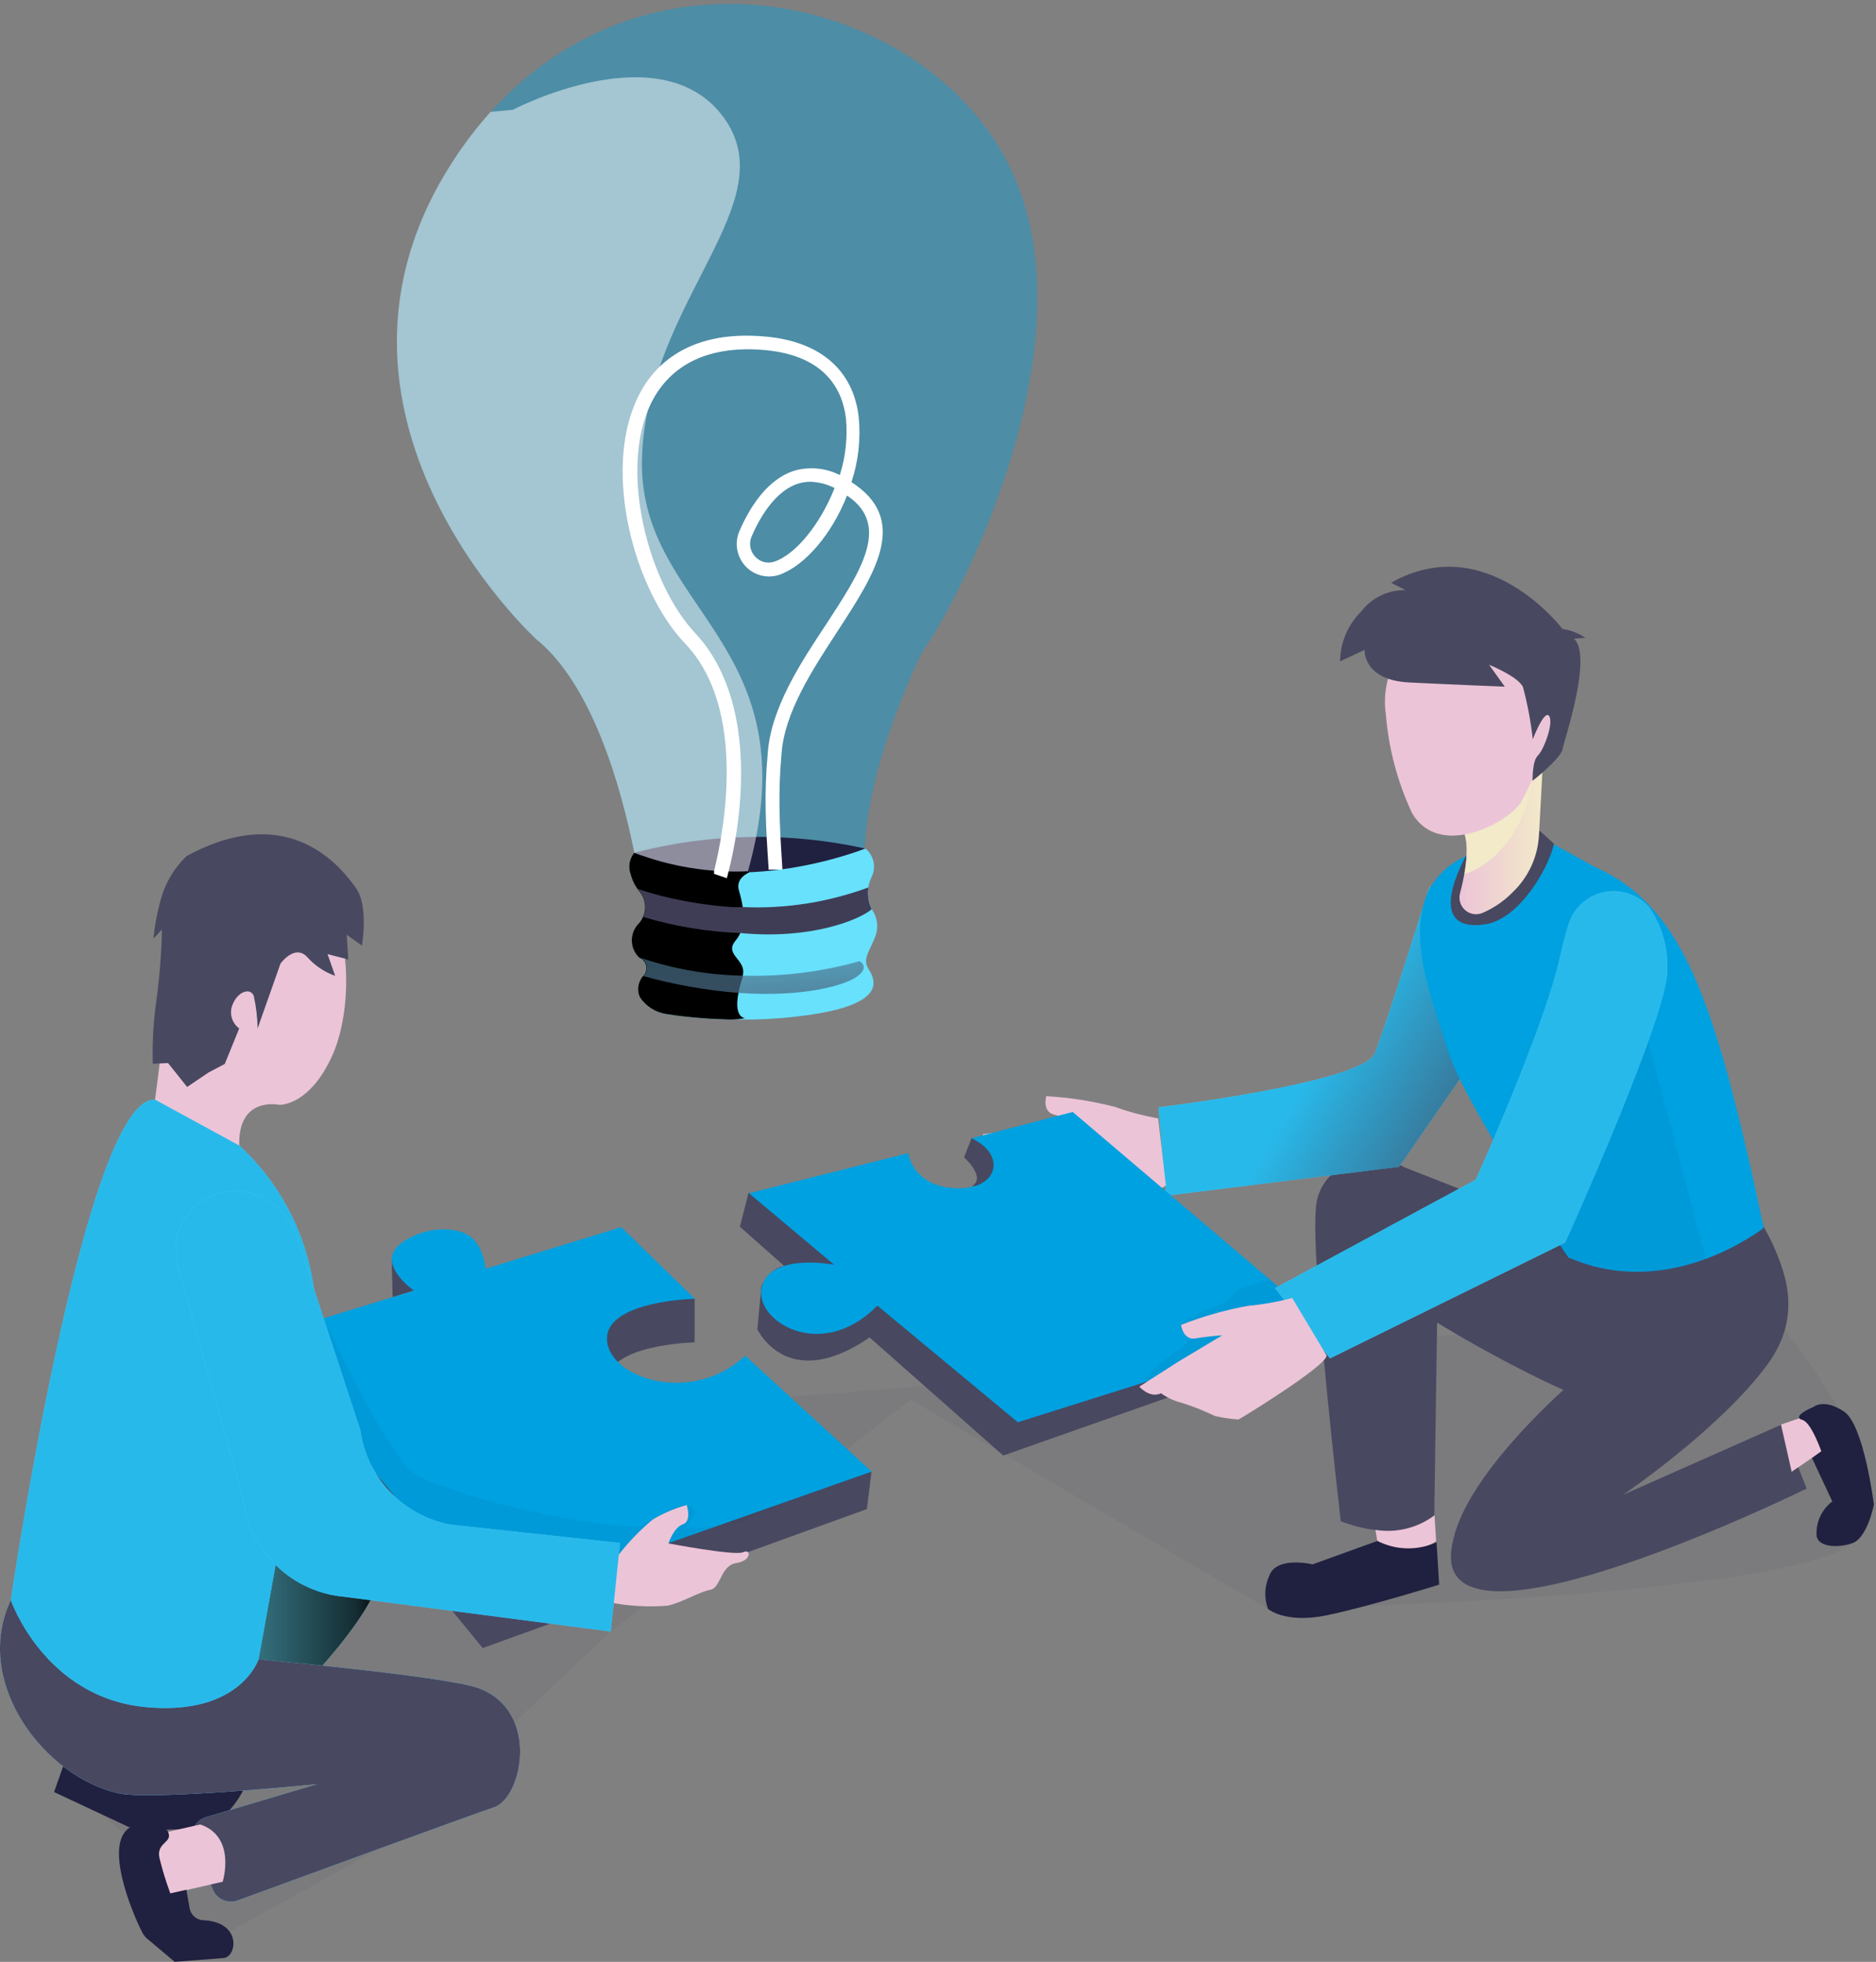
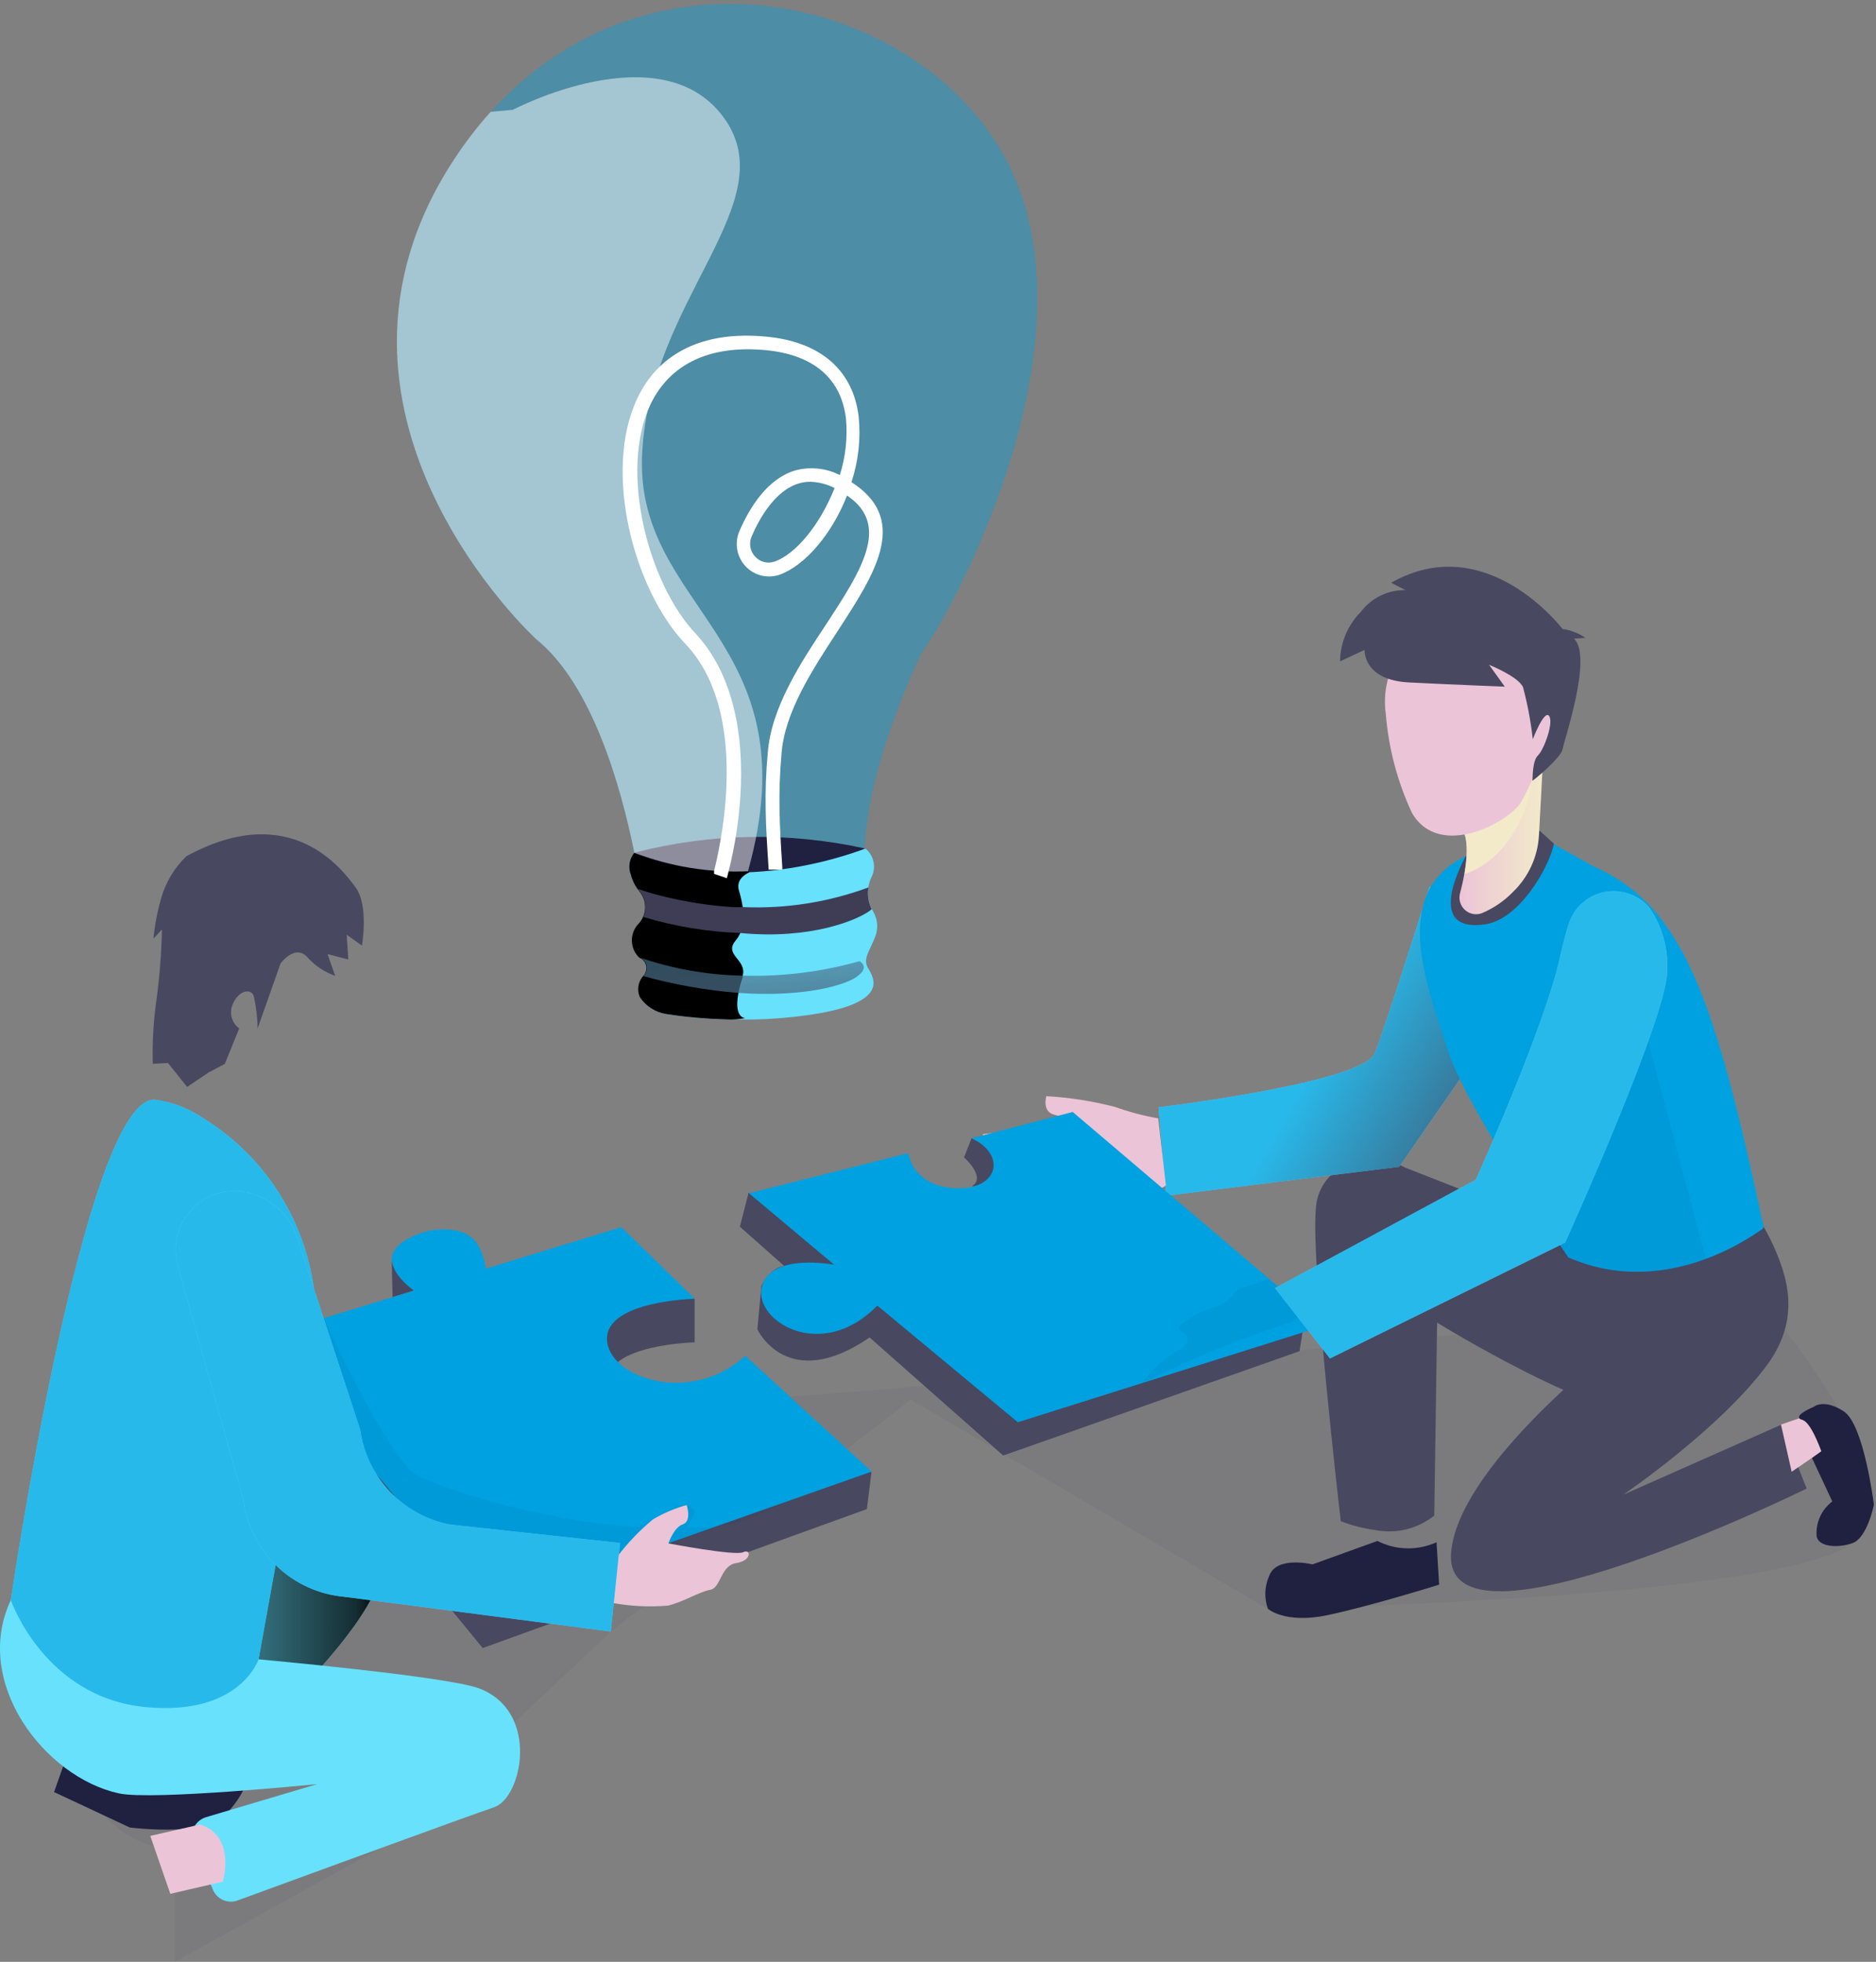
<svg xmlns="http://www.w3.org/2000/svg" width="479" height="501" viewBox="0 0 479 501" fill="none">
  <rect x="0" y="0" width="479" height="501" fill="#808080" stroke="none" />
  <path opacity="0.05" d="M44.625 500.997L44.624 471.757C44.624 471.757 6.729 478.034 9.273 382.75H62.081C62.081 382.75 142.394 359.67 190.241 357.36C238.088 355.05 450.205 332.778 450.205 332.778C450.205 332.778 491.142 379.709 472.935 394.066C454.728 408.423 323.683 410.84 323.683 410.84L232.551 357.428L155.952 416.649L97.472 471.757L44.625 500.997Z" fill="#202040" />
  <path d="M248.098 290.604L246.148 295.556C246.148 295.556 251.996 300.731 248.098 302.953C248.098 302.953 268.39 301.696 248.098 290.604Z" fill="#484861" />
  <path d="M16.163 450.948L13.805 457.634L33.142 466.689C33.142 466.689 51.115 468.95 56.642 464.213C59.994 461.259 62.444 457.417 63.708 453.131L16.163 450.948Z" fill="#202040" />
  <path d="M66.875 388.218C66.875 388.218 89.663 387.818 96.33 396.093C102.997 404.368 79.039 428.871 79.039 428.871L23.785 432.77L66.875 388.218Z" fill="#68E1FD" />
  <path d="M66.875 388.218C66.875 388.218 89.663 387.818 96.33 396.093C102.997 404.368 79.039 428.871 79.039 428.871L23.785 432.77L66.875 388.218Z" fill="url(#paint0_linear)" />
  <path d="M66.057 423.745C66.057 423.745 113.933 428.062 122.256 431.133C137.988 437.049 133.309 459.154 126.155 461.513C120.219 463.511 75.073 480.032 60.638 485.324C59.441 485.757 58.124 485.714 56.958 485.204C55.792 484.695 54.866 483.757 54.371 482.586L49.419 470.782C49.148 470.136 49.015 469.44 49.03 468.739C49.044 468.038 49.207 467.348 49.505 466.714C49.804 466.08 50.233 465.516 50.764 465.058C51.294 464.6 51.916 464.259 52.587 464.057L80.989 455.607C80.989 455.607 38.825 459.856 30.306 457.965C11.446 453.833 -7.151 429.7 2.752 408.627C12.655 387.555 66.057 423.745 66.057 423.745Z" fill="#68E1FD" />
-   <path d="M66.057 423.745C66.057 423.745 113.933 428.062 122.256 431.133C137.988 437.049 133.309 459.154 126.155 461.513C120.219 463.511 75.073 480.032 60.638 485.324C59.441 485.757 58.124 485.714 56.958 485.204C55.792 484.695 54.866 483.757 54.371 482.586L49.419 470.782C49.148 470.136 49.015 469.44 49.03 468.739C49.044 468.038 49.207 467.348 49.505 466.714C49.804 466.08 50.233 465.516 50.764 465.058C51.294 464.6 51.916 464.259 52.587 464.057L80.989 455.607C80.989 455.607 38.825 459.856 30.306 457.965C11.446 453.833 -7.151 429.7 2.752 408.627C12.655 387.555 66.057 423.745 66.057 423.745Z" fill="#484861" />
  <path d="M191.129 304.61L188.916 313.266L200.261 323.314C200.261 323.314 197.016 323.314 194.413 328.383L193.38 339.465C193.38 339.465 201.002 355.956 222.035 341.541L256.149 371.697L331.813 345.05L333.431 334.738L191.129 304.61Z" fill="#484861" />
  <path d="M396.257 312.885L358.616 298.1C356.293 296.798 353.69 296.078 351.029 296C348.368 295.922 345.727 296.488 343.333 297.651C341.212 298.654 339.406 300.218 338.109 302.172C336.812 304.127 336.074 306.399 335.974 308.743C334.678 322.973 342.339 388.471 342.339 388.471C345.164 389.565 348.108 390.321 351.111 390.723C353.744 391.247 356.461 391.188 359.069 390.55C361.677 389.912 364.114 388.71 366.208 387.029L366.939 337.759C366.939 337.759 409.367 363.968 424.503 361.785C441.443 359.348 468.695 345.449 450.283 313.217C431.872 280.984 396.257 312.885 396.257 312.885Z" fill="#484861" />
  <path d="M396.257 312.885L358.616 298.1C356.293 296.798 353.69 296.078 351.029 296C348.368 295.922 345.727 296.488 343.333 297.651C341.212 298.654 339.406 300.218 338.109 302.172C336.812 304.127 336.074 306.399 335.974 308.743C334.678 322.973 342.339 388.471 342.339 388.471C345.164 389.565 348.108 390.321 351.111 390.723C353.744 391.247 356.461 391.188 359.069 390.55C361.677 389.912 364.114 388.71 366.208 387.029L366.939 337.759C366.939 337.759 409.367 363.968 424.503 361.785C441.443 359.348 468.695 345.449 450.283 313.217C431.872 280.984 396.257 312.885 396.257 312.885Z" fill="url(#paint1_linear)" />
  <path d="M365.069 226.218C365.069 226.218 354.016 261.403 351.033 268.947C348.051 276.491 295.789 282.768 295.789 282.768L297.738 305.351L357.252 297.963L375.147 272.086L365.069 226.218Z" fill="#68E1FD" />
  <path opacity="0.61" d="M365.069 226.218C365.069 226.218 354.016 261.403 351.033 268.947C348.051 276.491 295.789 282.768 295.789 282.768L297.738 305.351L357.252 297.963L375.147 272.086L365.069 226.218Z" fill="url(#paint2_linear)" />
  <path d="M394.835 214.541L406.95 221.266C429.455 231.315 437.632 253.684 450.303 313.373C450.303 313.373 439.66 337.174 400.478 321.17C400.478 321.17 373.889 282.32 369.503 267.758C365.117 253.197 354.074 228.138 374.376 218.557C394.679 208.976 394.835 214.541 394.835 214.541Z" fill="#00A1E0" />
  <path opacity="0.05" d="M420.809 265.789L435.566 321.472C435.566 321.472 420.507 330.654 400.38 321.141C380.253 311.628 387.378 302.164 380.887 290.604L400.604 279.883L420.809 265.789Z" fill="#202040" />
  <path d="M393.127 212.134C392.37 213.773 391.297 215.248 389.969 216.472C388.641 217.697 387.085 218.648 385.39 219.271C383.694 219.894 381.893 220.176 380.088 220.102C378.283 220.028 376.511 219.599 374.872 218.839L374.307 218.566C374.307 218.566 362.922 238.42 379.18 236.052C387.796 234.795 395.34 221.968 396.782 215.467L393.127 212.134Z" fill="#484861" />
  <path d="M393.858 196.207C393.858 196.432 393.342 206.227 392.942 213.284C392.65 218.744 390.307 223.892 386.383 227.699C384.108 230.062 381.375 231.936 378.351 233.206C377.622 233.477 376.832 233.542 376.068 233.392C375.304 233.243 374.597 232.885 374.024 232.358C373.449 231.829 373.03 231.151 372.814 230.4C372.597 229.649 372.591 228.853 372.796 228.099C373.186 226.627 373.575 224.931 373.887 223.157C374.531 219.473 374.862 215.486 373.819 212.67C373.789 212.564 373.753 212.46 373.712 212.358C373.127 210.906 373.712 209.317 375.086 207.718C376.977 205.477 380.291 203.206 383.605 201.286C386.926 199.405 390.349 197.709 393.858 196.207Z" fill="url(#paint3_linear)" />
  <path d="M376.062 222.407C375.386 222.749 374.669 223.001 373.928 223.157C374.571 219.473 374.902 215.486 373.859 212.67L375.126 207.718L376.101 204.034L383.684 201.285L391.355 198.508C389.444 212.134 382.164 219.551 376.062 222.407Z" fill="url(#paint4_linear)" />
  <path d="M374.122 157.396C368.357 157.74 362.963 160.357 359.126 164.674C355.289 168.99 353.321 174.652 353.653 180.418C353.653 180.973 353.741 181.529 353.819 182.085C354.501 190.931 356.773 199.581 360.525 207.621C367.63 219.746 385.564 209.765 388.401 204.775C391.237 199.785 401.958 177.201 397.465 170.778C394.492 166.412 385.759 156.938 374.122 157.396Z" fill="url(#paint5_linear)" />
  <path d="M355.195 148.819L358.88 150.71C356.681 150.659 354.502 151.132 352.523 152.089C350.543 153.047 348.82 154.462 347.495 156.217C344.131 159.582 342.214 164.129 342.154 168.887L348.421 165.963C348.421 165.963 347.944 173.683 359.796 174.277C371.648 174.872 384.211 175.35 384.211 175.35L380.215 169.774C380.215 169.774 387.574 172.698 388.87 175.466C390.032 179.836 390.867 184.287 391.365 188.781C391.365 188.781 394.289 181.159 395.527 182.825C396.765 184.492 394.241 191.402 392.691 192.913C391.141 194.424 391.404 198.976 391.258 199.346C391.112 199.716 398.627 193.498 398.958 191.363C399.29 189.229 406.756 167.601 401.882 163.098L404.806 162.883C403.055 161.692 401.055 160.919 398.958 160.622C398.958 160.622 379.572 134.998 355.195 148.819Z" fill="#484861" />
  <path d="M295.72 285.595C291.968 284.938 288.28 283.96 284.696 282.671C278.953 281.179 273.076 280.262 267.152 279.932C267.152 279.932 266.012 283.83 269.101 284.63C272.191 285.429 275.729 286.735 275.729 286.735L262.844 288.031L250.914 289.659C250.914 289.659 252.054 293.558 255.261 293.558C256.188 295.237 257.437 296.717 258.936 297.914C261.204 299.967 263.309 302.192 265.232 304.571C266.851 305.85 268.576 306.988 270.388 307.973C271.051 307.973 296.168 305.049 297.679 302.651L295.72 285.595Z" fill="url(#paint6_linear)" />
  <path d="M400.498 321.17C400.498 321.17 404.396 340.576 410.176 345.459C410.176 345.459 372.281 375.03 370.517 396.425C368.051 425.996 461.298 380.138 461.298 380.138L454.845 363.802L414.416 381.726C414.416 381.726 439.017 365.099 451.278 348.461C460.888 335.264 455.664 323.119 450.303 313.685C450.206 313.373 426.999 332.554 400.498 321.17Z" fill="#484861" />
  <path d="M400.498 321.17C400.498 321.17 404.396 340.576 410.176 345.459C410.176 345.459 372.281 375.03 370.517 396.425C368.051 425.996 461.298 380.138 461.298 380.138L454.845 363.802L414.416 381.726C414.416 381.726 439.017 365.099 451.278 348.461C460.888 335.264 455.664 323.119 450.303 313.685C450.206 313.373 426.999 332.554 400.498 321.17Z" fill="url(#paint7_linear)" />
  <path d="M454.738 363.793L461.736 361.385L465.197 370.557L457.467 375.839L454.738 363.793Z" fill="url(#paint8_linear)" />
-   <path d="M351.86 394.758L351.197 390.693C353.832 391.111 356.525 390.996 359.115 390.355C361.704 389.713 364.139 388.559 366.275 386.96L366.685 393.617C364.49 394.993 361.995 395.815 359.413 396.014C356.831 396.212 354.239 395.781 351.86 394.758Z" fill="url(#paint9_linear)" />
  <path d="M351.695 393.51L335.126 399.495C335.126 399.495 325.915 397.243 324.073 402.419C322.865 405.074 322.746 408.098 323.741 410.84C323.741 410.84 328.089 414.739 338.917 412.468C349.746 410.197 367.456 404.67 367.456 404.67L366.793 393.842C364.413 394.926 361.82 395.459 359.206 395.402C356.592 395.344 354.025 394.698 351.695 393.51Z" fill="#202040" />
  <path d="M463.06 359.28C463.06 359.28 458.898 360.985 459.376 362.087C459.854 363.188 461.325 360.761 465.049 370.596L462.661 372.34L467.846 383.422C466.483 384.451 465.402 385.806 464.702 387.363C464.002 388.921 463.705 390.629 463.84 392.331C464.357 395.031 469.142 395.401 472.973 394.076C476.803 392.75 478.46 384.241 478.46 384.241C478.46 384.241 475.955 363.841 470.799 360.44C465.643 357.038 463.06 359.28 463.06 359.28Z" fill="#202040" />
  <path d="M338.108 338.549L259.881 363.198L224.013 333.412C209.558 348.188 192.16 337.106 194.548 328.48C196.936 319.854 212.97 322.973 212.97 322.973L191.234 304.718L231.898 294.484C232.151 295.916 233.847 302.866 243.72 303.421C254.763 304.055 257.268 295.068 248.097 290.673L273.887 283.957L338.108 338.549Z" fill="#00A1E0" />
  <path opacity="0.05" d="M317.211 328.87C316.677 329.013 316.172 329.251 315.72 329.572C315.303 329.972 314.93 330.417 314.609 330.897C313.167 332.691 310.818 333.402 308.683 334.25C306.271 335.203 303.98 336.44 301.86 337.935C301.542 338.115 301.292 338.396 301.149 338.734C300.827 339.777 302.445 340.293 302.991 341.239C303.152 341.594 303.206 341.989 303.147 342.374C303.089 342.76 302.919 343.121 302.66 343.412C302.135 343.987 301.511 344.463 300.817 344.816C297.105 347.082 293.862 350.04 291.266 353.529C303.058 347.395 315.35 342.276 328.011 338.227C328.997 337.981 329.922 337.536 330.73 336.921C331.13 336.607 331.423 336.178 331.572 335.691C331.72 335.205 331.715 334.685 331.559 334.201C331.344 333.724 332.095 333.597 331.705 333.227C329.804 331.531 326.607 328.695 324.063 326.619C324.102 326.638 319.209 328.207 317.211 328.87Z" fill="#202040" />
  <path d="M421.15 231.803C419.761 230.167 417.96 228.933 415.932 228.229C413.905 227.525 411.727 227.377 409.623 227.8C407.519 228.222 405.567 229.201 403.969 230.633C402.371 232.065 401.186 233.9 400.536 235.945C399.834 238.196 399.094 240.896 398.363 244.22C394.464 262.183 376.813 301.248 376.813 301.248L325.545 328.938L339.58 346.901L399.62 317.33C399.62 317.33 426.209 258.596 425.731 247.397C425.888 241.846 424.285 236.387 421.15 231.803Z" fill="#68E1FD" />
  <path opacity="0.61" d="M421.15 231.803C419.761 230.167 417.96 228.933 415.932 228.229C413.905 227.525 411.727 227.377 409.623 227.8C407.519 228.222 405.567 229.201 403.969 230.633C402.371 232.065 401.186 233.9 400.536 235.945C399.834 238.196 399.094 240.896 398.363 244.22C394.464 262.183 376.813 301.248 376.813 301.248L325.545 328.938L339.58 346.901L399.62 317.33C399.62 317.33 426.209 258.596 425.731 247.397C425.888 241.846 424.285 236.387 421.15 231.803Z" fill="url(#paint10_linear)" />
-   <path d="M329.932 331.453C326.228 332.449 322.445 333.127 318.626 333.48C312.784 334.54 307.061 336.172 301.54 338.354C301.54 338.354 302.125 342.35 305.224 341.794C308.324 341.239 312.105 340.985 312.105 340.985L301.062 347.603L290.896 354.104C290.896 354.104 293.548 357.175 296.452 355.8C298.012 356.931 299.776 357.749 301.647 358.208C304.552 359.112 307.383 360.236 310.117 361.57C312.124 362.053 314.168 362.363 316.228 362.496C316.823 362.233 338.587 348.929 338.733 346.161L329.932 331.453Z" fill="url(#paint11_linear)" />
  <path d="M158.643 324.318L177.356 331.706V342.798C177.356 342.798 154.939 343.276 154.939 352.993C154.939 362.711 176.08 370.333 190.251 357.36L222.513 375.878L221.343 385.372L123.252 420.86L67.053 352.291V341.209L158.643 324.318Z" fill="#484861" />
  <path d="M158.643 313.373L177.395 331.667C177.395 331.667 154.978 332.155 154.978 341.872C154.978 351.59 176.119 359.212 190.29 346.229L222.552 375.8L124.285 410.44L67.053 341.395L105.611 329.601C105.611 329.601 93.349 321.355 105.133 315.848C107.31 314.779 109.673 314.14 112.092 313.967C121.342 313.597 122.814 318.363 124.032 323.578V323.987L158.643 313.373Z" fill="#00A1E0" />
  <path opacity="0.05" d="M82.637 336.628C82.637 336.628 98.232 370.528 105.649 376.151C109.782 379.29 138.349 388.608 162.609 389.923C164.88 390.05 171.975 383.471 175.328 384.339C180.202 385.615 174.441 389.992 175.572 390.05C190.192 390.742 198.292 384.339 198.292 384.339L121.292 412.136L69.703 338.159L82.637 336.628Z" fill="#202040" />
  <path d="M157.765 397.312C160.377 393.894 163.366 390.782 166.674 388.033C169.379 386.417 172.291 385.175 175.329 384.339C175.329 384.339 176.694 388.481 174.354 389.261C172.015 390.04 170.67 394.134 170.67 394.134C170.67 394.134 187.688 397.389 189.744 396.386C191.801 395.382 191.996 398.569 187.98 399.163C183.965 399.758 184.082 405.518 181.352 405.986C178.623 406.454 174.578 409.056 170.563 410.021C165.909 410.422 161.222 410.205 156.625 409.378L157.765 397.312Z" fill="url(#paint12_linear)" />
  <path d="M79.683 348.12C81.889 336.118 80.423 323.729 75.476 312.574C70.529 301.419 62.331 292.016 51.953 285.595C48.258 283.063 44.023 281.431 39.585 280.828C21.758 279.795 2.752 408.608 2.752 408.608C2.752 408.608 11.339 433.56 37.333 435.957C61.349 438.179 66.028 423.725 66.028 423.725L79.683 348.12Z" fill="#68E1FD" />
  <path opacity="0.61" d="M79.683 348.12C81.889 336.118 80.423 323.729 75.476 312.574C70.529 301.419 62.331 292.016 51.953 285.595C48.258 283.063 44.023 281.431 39.585 280.828C21.758 279.795 2.752 408.608 2.752 408.608C2.752 408.608 11.339 433.56 37.333 435.957C61.349 438.179 66.028 423.725 66.028 423.725L79.683 348.12Z" fill="#00A1E0" />
-   <path d="M39.586 280.809C39.586 280.809 42.198 261.374 43.27 248.733C44.342 236.091 48.494 219.161 69.713 221.373C90.932 223.586 90.922 255.682 85.025 269.132C79.128 282.583 71.292 282.144 71.292 282.144C71.292 282.144 60.727 279.815 61.087 292.534L39.586 280.809Z" fill="url(#paint13_linear)" />
  <path d="M47.606 218.644C44.515 221.609 42.276 225.348 41.124 229.473C40.169 232.819 39.517 236.244 39.175 239.707L41.349 237.348C41.225 243.282 40.77 249.205 39.984 255.087C39.182 260.572 38.856 266.116 39.009 271.657L42.908 271.472L47.781 277.573L53.269 273.869L57.392 271.696L61.076 262.631C60.179 261.973 59.521 261.04 59.202 259.974C58.884 258.908 58.922 257.767 59.312 256.725C60.676 253.031 64.019 252.173 64.799 254.356C65.396 257.076 65.723 259.848 65.774 262.631L71.622 246.062C71.622 246.062 75.306 240.916 78.513 244.473C80.432 246.619 82.863 248.245 85.579 249.2L83.63 243.654L88.932 245.019L88.523 238.703L92.421 241.471C92.421 241.471 94.186 231.237 90.833 226.685C87.48 222.134 74.351 204.044 47.606 218.644Z" fill="#484861" />
  <path d="M158.311 394.027L114.899 389.329C109.032 388.201 103.667 385.262 99.556 380.926C95.446 376.591 92.798 371.076 91.985 365.157L75.932 316.18C74.961 313.107 73.149 310.367 70.701 308.271C68.253 306.174 65.267 304.805 62.082 304.318C59.568 303.942 57.001 304.21 54.619 305.097C52.237 305.983 50.119 307.46 48.464 309.388C46.808 311.316 45.669 313.633 45.153 316.122C44.637 318.61 44.76 321.189 45.512 323.617L62.082 382.75C62.862 389.243 65.848 395.271 70.541 399.825C75.234 404.38 81.349 407.184 87.862 407.77L155.952 416.649L158.311 394.027Z" fill="#68E1FD" />
  <path opacity="0.61" d="M158.311 394.027L114.899 389.329C109.032 388.201 103.667 385.262 99.556 380.926C95.446 376.591 92.798 371.076 91.985 365.157L75.932 316.18C74.961 313.107 73.149 310.367 70.701 308.271C68.253 306.174 65.267 304.805 62.082 304.318C59.568 303.942 57.001 304.21 54.619 305.097C52.237 305.983 50.119 307.46 48.464 309.388C46.808 311.316 45.669 313.633 45.153 316.122C44.637 318.61 44.76 321.189 45.512 323.617L62.082 382.75C62.862 389.243 65.848 395.271 70.541 399.825C75.234 404.38 81.349 407.184 87.862 407.77L155.952 416.649L158.311 394.027Z" fill="#00A1E0" />
  <path d="M51.147 465.909L38.369 468.833L43.486 483.619L56.859 480.529C56.859 480.529 60.436 469.096 51.147 465.909Z" fill="url(#paint14_linear)" />
-   <path d="M33.141 466.689C33.141 466.689 41.504 464.915 42.888 467.761C44.272 470.607 39.827 470.422 40.714 474.457C41.457 477.526 42.378 480.549 43.472 483.511L47.595 482.586L48.443 487.459C48.626 488.297 49.092 489.046 49.764 489.579C50.435 490.112 51.27 490.396 52.127 490.383C61.777 490.938 60.49 499.691 57.098 500.022L44.613 500.997L38.014 495.441C37.224 494.893 36.601 494.137 36.211 493.258C33.804 488.531 26.406 470.938 33.141 466.689Z" fill="#202040" />
  <path opacity="0.4" d="M236.276 165.271C235.638 166.195 235.083 167.173 234.619 168.195C231.822 174.18 222.358 195.584 220.974 214.132C220.699 218.645 218.776 222.9 215.571 226.09C212.366 229.279 208.101 231.18 203.586 231.432L186.685 232.407L181.159 232.699C176.719 232.962 172.335 231.609 168.815 228.892C165.294 226.174 162.876 222.275 162.006 217.913C158.546 200.837 151.178 174.745 136.86 163.215C136.86 163.215 73.73 105.407 115.826 40.942C118.656 36.587 121.82 32.458 125.29 28.593C169.472 -20.316 242.397 1.965 259.922 47.395C277.446 92.824 243.245 155.476 236.276 165.271Z" fill="#00A1E0" />
  <path d="M223.391 239.415C221.919 243.109 220.223 244.883 221.695 247.329C223.167 249.775 227.406 256.354 205.895 259.278C201.439 259.894 196.952 260.252 192.455 260.351H185.418L181.295 260.165C176.587 259.873 172.786 259.395 170.252 258.986C168.874 258.784 167.555 258.295 166.379 257.549C165.204 256.803 164.199 255.819 163.429 254.659C163.052 253.787 162.926 252.827 163.063 251.887C163.201 250.947 163.598 250.064 164.209 249.337C164.483 249.082 164.704 248.776 164.86 248.436C165.016 248.096 165.103 247.728 165.116 247.354C165.13 246.981 165.07 246.608 164.939 246.257C164.808 245.907 164.61 245.585 164.355 245.311C164.064 245.007 163.712 244.768 163.322 244.61C162.159 243.516 161.469 242.011 161.4 240.416C161.331 238.821 161.887 237.262 162.951 236.072C163.478 235.526 163.916 234.901 164.248 234.22C164.708 233.166 164.872 232.006 164.723 230.866C164.574 229.726 164.116 228.648 163.4 227.748L162.805 227.017C161.984 225.907 161.385 224.65 161.041 223.313C160.683 222.395 160.576 221.398 160.732 220.424C160.888 219.451 161.301 218.537 161.928 217.777C162.798 222.136 165.215 226.032 168.733 228.748C172.252 231.464 176.634 232.815 181.07 232.553L186.597 232.222C186.754 232.007 186.879 231.771 186.967 231.52C187.942 229.161 185.749 226.422 186.86 222.748L191.012 222.563C201.221 221.952 211.303 219.985 220.993 216.715C222.052 217.59 222.776 218.804 223.044 220.152C223.312 221.499 223.107 222.898 222.465 224.112C222.082 224.931 221.823 225.801 221.695 226.695C221.443 228.569 221.762 230.474 222.611 232.163C222.708 232.368 222.819 232.567 222.942 232.758C223.533 233.755 223.882 234.876 223.96 236.033C224.038 237.189 223.843 238.347 223.391 239.415Z" fill="#68E1FD" />
  <path d="M161.965 217.757C181.245 212.761 201.434 212.393 220.884 216.685C220.884 216.685 188.953 229.765 161.965 217.757Z" fill="#202040" />
  <path d="M190.241 260C188.636 260.314 186.999 260.425 185.367 260.331L181.235 260.146C176.527 259.854 172.735 259.376 170.192 258.967C168.814 258.765 167.495 258.275 166.319 257.53C165.144 256.784 164.138 255.799 163.369 254.639C162.99 253.768 162.861 252.809 162.997 251.869C163.133 250.929 163.528 250.045 164.139 249.317C164.485 248.986 164.744 248.574 164.894 248.118C165.043 247.663 165.079 247.178 164.997 246.705C164.908 246.234 164.702 245.793 164.397 245.423C164.092 245.053 163.698 244.767 163.252 244.59C162.088 243.496 161.398 241.99 161.331 240.395C161.264 238.799 161.824 237.24 162.891 236.052C163.977 234.965 164.623 233.514 164.704 231.979C164.785 230.444 164.295 228.934 163.33 227.738C162.248 226.46 161.469 224.954 161.049 223.333C160.691 222.415 160.584 221.419 160.738 220.446C160.893 219.473 161.303 218.559 161.926 217.796C171.165 221.334 181.029 222.943 190.913 222.524L191.391 222.748C191.391 222.748 187.706 224.151 188.662 227.368C189.617 230.584 191.02 236.383 187.853 240.155C184.685 243.927 190.777 244.961 189.626 249.21V249.619C189.158 250.886 188.799 252.19 188.554 253.518C187.892 256.861 188.203 259.707 190.241 260Z" fill="url(#paint15_linear)" />
  <path opacity="0.49" d="M190.979 222.485C181.086 222.913 171.209 221.304 161.963 217.757C158.533 200.788 151.164 174.696 136.846 163.176C136.846 163.176 73.717 105.368 115.813 40.903C118.642 36.548 121.807 32.419 125.277 28.554L130.949 28.038C130.949 28.038 168.708 8.145 184.722 29.919C200.736 51.693 165.784 76.303 163.952 116.07C162.119 155.837 207.607 163.195 190.979 222.485Z" fill="white" />
  <path d="M218.419 249.649C215.689 251.423 205.894 254.756 188.438 253.547C180.255 252.897 172.154 251.461 164.246 249.259C164.52 249.004 164.742 248.698 164.898 248.358C165.053 248.018 165.14 247.65 165.154 247.276C165.168 246.903 165.107 246.53 164.977 246.179C164.846 245.829 164.648 245.507 164.393 245.233C164.101 244.929 163.749 244.69 163.359 244.532C171.836 247.436 180.716 248.995 189.676 249.152C199.734 249.433 209.777 248.188 219.461 245.458C219.461 245.458 222.502 246.988 218.419 249.649Z" fill="url(#paint16_linear)" />
  <path d="M222.581 232.202C219.306 234.941 206.928 239.999 189.033 238.265C180.63 237.96 172.3 236.581 164.247 234.161C164.708 233.109 164.872 231.951 164.723 230.812C164.573 229.673 164.116 228.597 163.399 227.699L162.805 226.958C163.984 227.407 165.972 228.031 168.653 228.732C174.692 230.26 180.858 231.239 187.074 231.656H189.94C200.762 232.092 211.564 230.383 221.724 226.627C221.428 228.529 221.727 230.477 222.581 232.202Z" fill="url(#paint17_linear)" />
  <path d="M100.016 321.472L100.24 331.219L105.649 329.552C105.649 329.552 100.016 325.644 100.016 321.472Z" fill="#484861" />
  <path d="M218.583 123.926L217.403 123.127C219.18 117.752 219.808 112.063 219.245 106.43C217.842 94.501 209.421 87.22 195.561 85.962C174.313 83.945 165.902 94.91 162.783 101.616C153.777 120.359 161.925 150.71 174.908 164.326C190.912 181.032 184.732 212.533 182.471 221.832C182.394 222.059 182.345 222.294 182.325 222.533V223.157L185.59 224.268L185.824 223.352C187.761 215.909 188.885 208.279 189.177 200.594C189.752 184.024 185.785 170.622 177.666 161.85C165.677 149.287 157.89 120.281 166.165 103.117C171.184 92.834 181.311 88.097 195.473 89.413C210.883 90.875 215.142 99.715 216 106.84C216.446 111.721 215.913 116.642 214.431 121.314C210.99 119.576 207.04 119.133 203.3 120.066C196 122.074 191.389 129.637 188.806 135.602C188.161 137.085 187.961 138.724 188.233 140.319C188.505 141.913 189.236 143.394 190.337 144.579C191.411 145.739 192.797 146.564 194.329 146.957C195.86 147.349 197.472 147.292 198.972 146.792C205.551 144.462 212.413 136.392 216.273 126.548L216.653 126.811C227.374 134.355 219.723 145.983 210.922 159.462C204.655 168.907 196.877 180.661 196.039 192.241C195.064 202.611 195.512 210.808 196.214 221.247L196.263 222.075H199.771L199.723 221.101C199.04 210.681 198.631 202.582 199.547 192.504C200.298 181.899 207.462 170.993 213.778 161.314L214.06 160.876C223.203 146.811 231.848 133.458 218.583 123.926ZM197.686 143.419C196.838 143.71 195.923 143.744 195.056 143.517C194.189 143.289 193.409 142.811 192.812 142.142C192.169 141.46 191.743 140.602 191.587 139.678C191.431 138.753 191.552 137.803 191.935 136.947C193.787 132.649 197.842 125.154 204.148 123.4C205.05 123.155 205.981 123.03 206.916 123.029C209.068 123.102 211.178 123.648 213.095 124.628C209.421 133.916 203.173 141.587 197.686 143.439V143.419ZM215.405 123.799L215.561 123.906L215.405 123.799Z" fill="white" />
  <defs>
    <linearGradient id="paint0_linear" x1="23.785" y1="410.489" x2="97.5" y2="410.489" gradientUnits="userSpaceOnUse">
      <stop stop-opacity="0" />
      <stop offset="0.91" stop-opacity="0.8" />
      <stop offset="1" />
    </linearGradient>
    <linearGradient id="paint1_linear" x1="60843.7" y1="25860.2" x2="77646.7" y2="20946.7" gradientUnits="userSpaceOnUse">
      <stop stop-opacity="0" />
      <stop offset="0.91" stop-opacity="0.8" />
      <stop offset="1" />
    </linearGradient>
    <linearGradient id="paint2_linear" x1="395.81" y1="303.275" x2="336.989" y2="269.035" gradientUnits="userSpaceOnUse">
      <stop offset="0.36" stop-color="#202040" />
      <stop offset="1" stop-color="#00A1E0" />
    </linearGradient>
    <linearGradient id="paint3_linear" x1="372.688" y1="214.843" x2="393.897" y2="214.843" gradientUnits="userSpaceOnUse">
      <stop stop-color="#ECC4D7" />
      <stop offset="0.42" stop-color="#EFD4D1" />
      <stop offset="1" stop-color="#F2EAC9" />
    </linearGradient>
    <linearGradient id="paint4_linear" x1="11021.4" y1="9869.97" x2="9964.96" y2="8622.46" gradientUnits="userSpaceOnUse">
      <stop stop-color="#ECC4D7" />
      <stop offset="0.42" stop-color="#EFD4D1" />
      <stop offset="1" stop-color="#F2EAC9" />
    </linearGradient>
    <linearGradient id="paint5_linear" x1="26176.6" y1="22942.8" x2="28247.5" y2="22942.8" gradientUnits="userSpaceOnUse">
      <stop stop-color="#ECC4D7" />
      <stop offset="0.42" stop-color="#EFD4D1" />
      <stop offset="1" stop-color="#F2EAC9" />
    </linearGradient>
    <linearGradient id="paint6_linear" x1="22197.2" y1="8564.17" x2="24440.9" y2="8564.17" gradientUnits="userSpaceOnUse">
      <stop stop-color="#ECC4D7" />
      <stop offset="0.42" stop-color="#EFD4D1" />
      <stop offset="1" stop-color="#F2EAC9" />
    </linearGradient>
    <linearGradient id="paint7_linear" x1="54262.9" y1="23334.4" x2="62649.9" y2="19407.5" gradientUnits="userSpaceOnUse">
      <stop stop-opacity="0" />
      <stop offset="0.91" stop-opacity="0.8" />
      <stop offset="1" />
    </linearGradient>
    <linearGradient id="paint8_linear" x1="6651.78" y1="-2941.39" x2="6763.99" y2="-2941.39" gradientUnits="userSpaceOnUse">
      <stop stop-color="#ECC4D7" />
      <stop offset="0.42" stop-color="#EFD4D1" />
      <stop offset="1" stop-color="#F2EAC9" />
    </linearGradient>
    <linearGradient id="paint9_linear" x1="9213.31" y1="2164.27" x2="9459.72" y2="2164.27" gradientUnits="userSpaceOnUse">
      <stop stop-color="#ECC4D7" />
      <stop offset="0.42" stop-color="#EFD4D1" />
      <stop offset="1" stop-color="#F2EAC9" />
    </linearGradient>
    <linearGradient id="paint10_linear" x1="69431.4" y1="30705.1" x2="57596.5" y2="35844.8" gradientUnits="userSpaceOnUse">
      <stop offset="0.36" stop-color="#202040" />
      <stop offset="1" stop-color="#00A1E0" />
    </linearGradient>
    <linearGradient id="paint11_linear" x1="24704.9" y1="7813.51" x2="27052.7" y2="7813.51" gradientUnits="userSpaceOnUse">
      <stop stop-color="#ECC4D7" />
      <stop offset="0.42" stop-color="#EFD4D1" />
      <stop offset="1" stop-color="#F2EAC9" />
    </linearGradient>
    <linearGradient id="paint12_linear" x1="13031.1" y1="5285.84" x2="14256" y2="5285.84" gradientUnits="userSpaceOnUse">
      <stop stop-color="#ECC4D7" />
      <stop offset="0.42" stop-color="#EFD4D1" />
      <stop offset="1" stop-color="#F2EAC9" />
    </linearGradient>
    <linearGradient id="paint13_linear" x1="12365.2" y1="24018.1" x2="14809.6" y2="24018.1" gradientUnits="userSpaceOnUse">
      <stop stop-color="#ECC4D7" />
      <stop offset="0.42" stop-color="#EFD4D1" />
      <stop offset="1" stop-color="#F2EAC9" />
    </linearGradient>
    <linearGradient id="paint14_linear" x1="4854.38" y1="2412.39" x2="5231" y2="2412.39" gradientUnits="userSpaceOnUse">
      <stop stop-color="#ECC4D7" />
      <stop offset="0.42" stop-color="#EFD4D1" />
      <stop offset="1" stop-color="#F2EAC9" />
    </linearGradient>
    <linearGradient id="paint15_linear" x1="12852.9" y1="15154.6" x2="10995" y2="15203.4" gradientUnits="userSpaceOnUse">
      <stop stop-opacity="0" />
      <stop offset="0.91" stop-opacity="0.8" />
      <stop offset="1" />
    </linearGradient>
    <linearGradient id="paint16_linear" x1="189.734" y1="213.128" x2="196.352" y2="310.42" gradientUnits="userSpaceOnUse">
      <stop stop-color="#68E1FD" stop-opacity="0" />
      <stop offset="0.02" stop-color="#66DAF6" stop-opacity="0.04" />
      <stop offset="0.18" stop-color="#58A1BC" stop-opacity="0.39" />
      <stop offset="0.35" stop-color="#4D758F" stop-opacity="0.66" />
      <stop offset="0.53" stop-color="#45566F" stop-opacity="0.85" />
      <stop offset="0.73" stop-color="#40435C" stop-opacity="0.96" />
      <stop offset="0.99" stop-color="#3F3D56" />
    </linearGradient>
    <linearGradient id="paint17_linear" x1="24578.6" y1="4765.16" x2="24595" y2="3562.95" gradientUnits="userSpaceOnUse">
      <stop stop-color="#68E1FD" stop-opacity="0" />
      <stop offset="0.02" stop-color="#66DAF6" stop-opacity="0.04" />
      <stop offset="0.18" stop-color="#58A1BC" stop-opacity="0.39" />
      <stop offset="0.35" stop-color="#4D758F" stop-opacity="0.66" />
      <stop offset="0.53" stop-color="#45566F" stop-opacity="0.85" />
      <stop offset="0.73" stop-color="#40435C" stop-opacity="0.96" />
      <stop offset="0.99" stop-color="#3F3D56" />
    </linearGradient>
  </defs>
</svg>